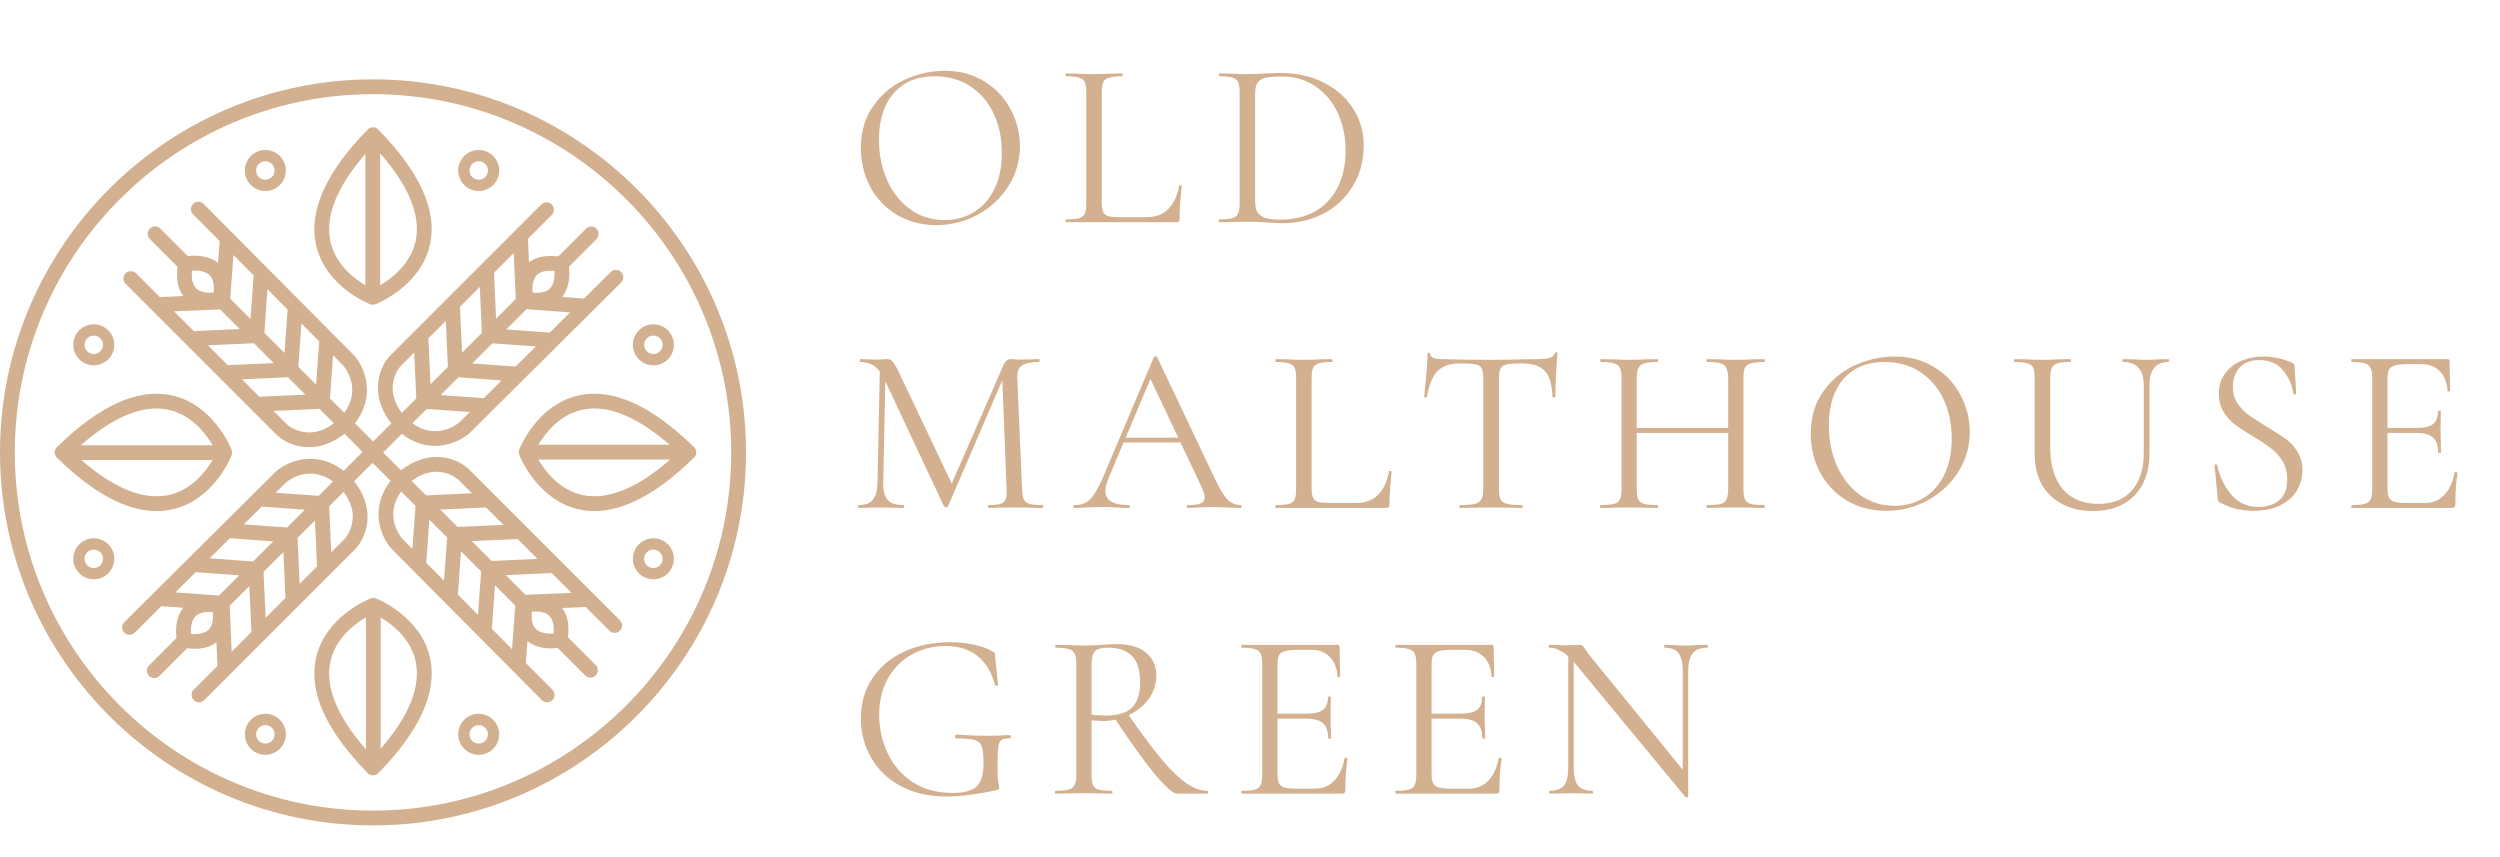
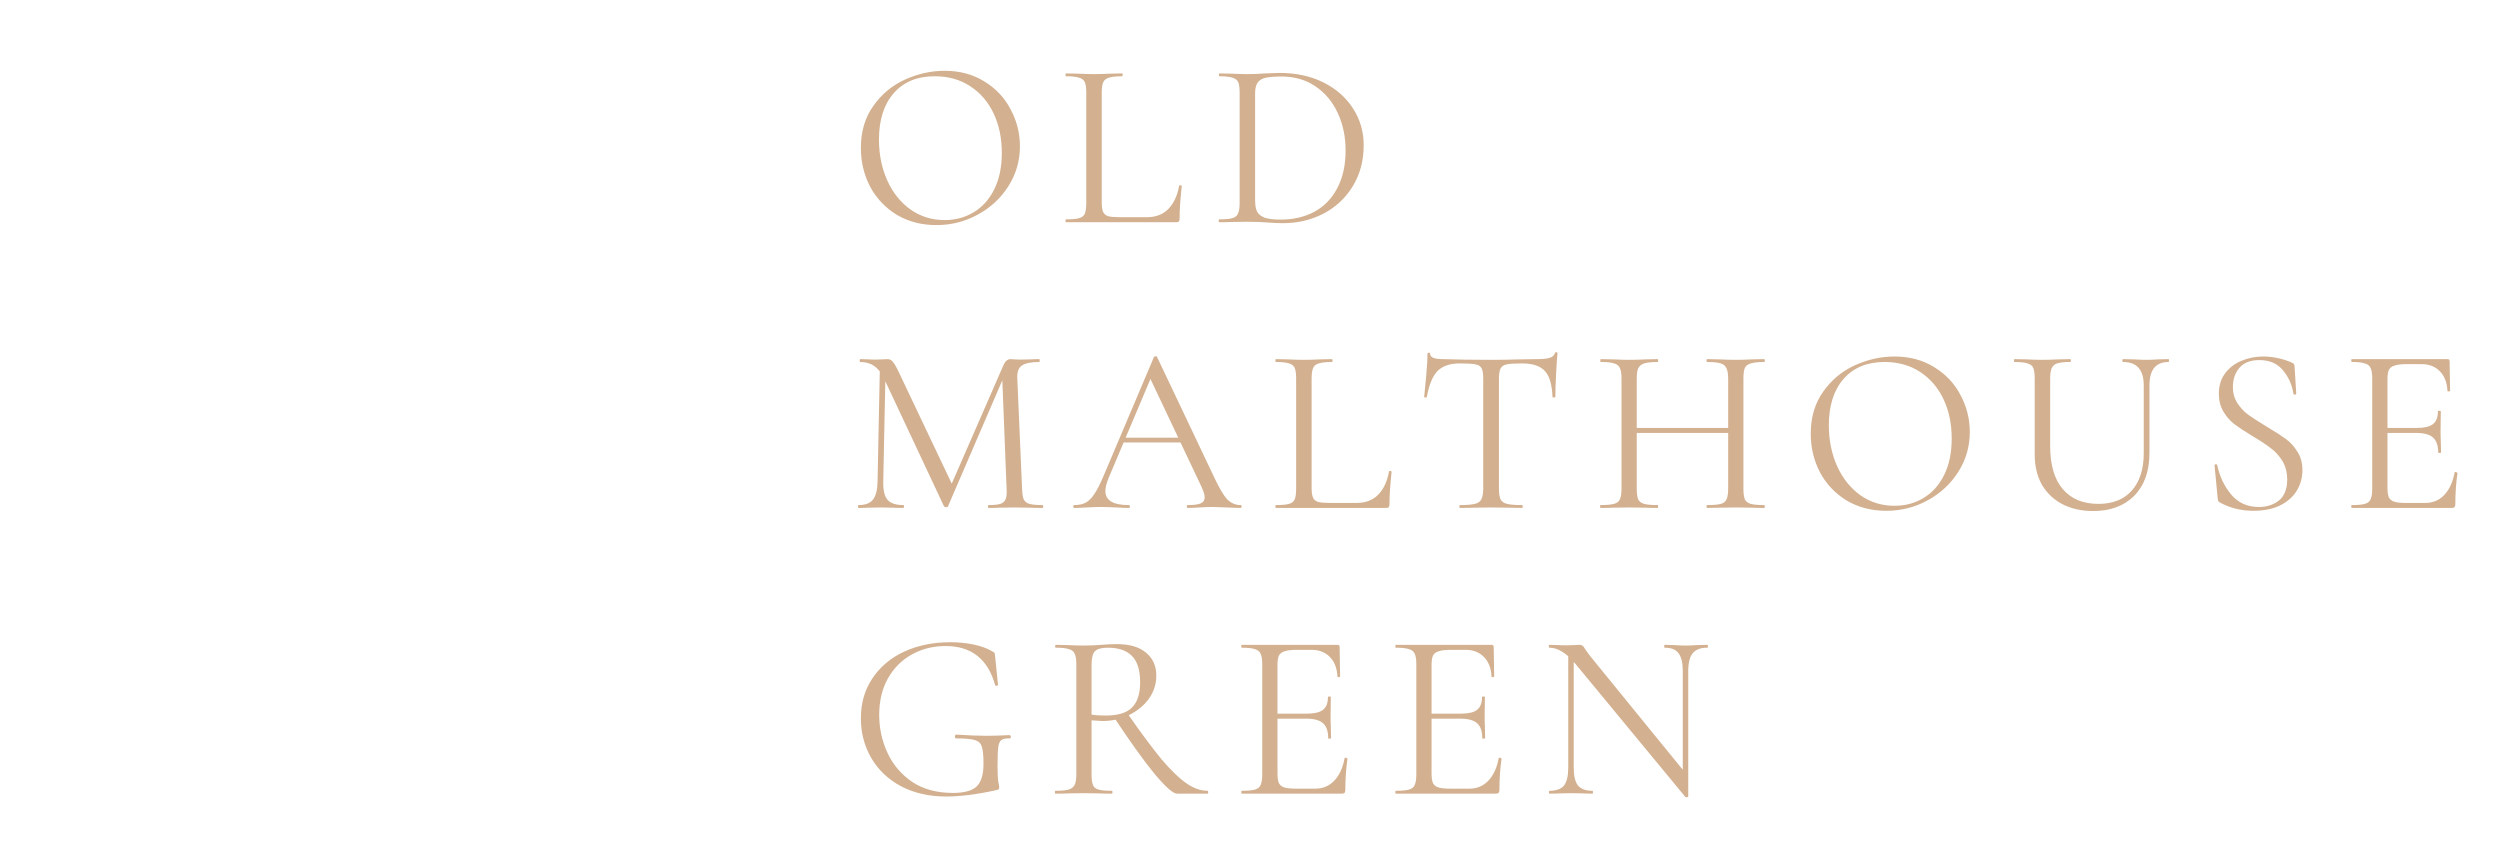
<svg xmlns="http://www.w3.org/2000/svg" width="315" height="108" viewBox="0 0 315 108" fill="none">
-   <path d="M59.038 59.092C59.038 59.092 59.023 59.077 59.014 59.068C57.673 57.824 54.25 56.363 50.523 59.263L48.275 57.016L50.625 54.665C52.068 55.778 53.51 56.182 54.816 56.182C56.697 56.182 58.286 55.343 59.15 54.584C59.166 54.572 59.178 54.559 59.194 54.544L78.262 35.597C78.626 35.233 78.629 34.643 78.265 34.279C77.901 33.912 77.31 33.912 76.947 34.276L73.583 37.618L70.831 37.413C71.835 36.178 71.792 34.459 71.686 33.604L75.153 30.137C75.516 29.774 75.516 29.183 75.153 28.819C74.789 28.456 74.198 28.456 73.835 28.819L70.346 32.308C68.776 32.124 67.535 32.37 66.653 33.044L66.528 30.128C66.528 30.113 66.522 30.097 66.522 30.078L69.516 27.084C69.88 26.721 69.88 26.13 69.516 25.766C69.152 25.402 68.561 25.402 68.198 25.766L49.13 44.834C49.13 44.834 49.114 44.85 49.105 44.859C47.861 46.199 46.4 49.622 49.301 53.35L47.019 55.632L44.718 53.331C47.435 49.809 45.924 46.274 44.64 44.806C44.628 44.791 44.615 44.778 44.6 44.763L25.653 25.695C25.289 25.328 24.699 25.328 24.335 25.692C23.971 26.055 23.968 26.646 24.332 27.01L27.677 30.374L27.472 33.125C26.238 32.121 24.518 32.165 23.663 32.27L20.197 28.804C19.833 28.44 19.242 28.44 18.878 28.804C18.515 29.168 18.515 29.758 18.878 30.122L22.367 33.61C22.183 35.181 22.429 36.421 23.104 37.304L20.187 37.428C20.172 37.428 20.156 37.434 20.137 37.434L17.143 34.441C16.78 34.077 16.189 34.077 15.825 34.441C15.461 34.804 15.461 35.395 15.825 35.759L34.893 54.827C34.893 54.827 34.909 54.842 34.918 54.852C35.683 55.564 37.126 56.344 38.919 56.344C40.266 56.344 41.811 55.899 43.409 54.656L45.688 56.935L43.3 59.322C39.778 56.605 36.243 58.116 34.775 59.403C34.76 59.416 34.747 59.428 34.732 59.444L15.664 78.391C15.3 78.754 15.297 79.345 15.66 79.709C16.024 80.073 16.615 80.076 16.979 79.712L20.343 76.37L23.094 76.575C22.09 77.809 22.134 79.528 22.239 80.383L18.773 83.85C18.409 84.214 18.409 84.805 18.773 85.168C18.956 85.349 19.192 85.442 19.432 85.442C19.671 85.442 19.911 85.352 20.091 85.168L23.579 81.68C23.912 81.72 24.238 81.745 24.54 81.745C25.666 81.745 26.576 81.472 27.273 80.94L27.397 83.856C27.397 83.872 27.404 83.887 27.404 83.906L24.409 86.9C24.046 87.264 24.046 87.855 24.409 88.218C24.593 88.399 24.829 88.492 25.069 88.492C25.308 88.492 25.547 88.402 25.728 88.218L44.796 69.15C44.796 69.15 44.811 69.135 44.821 69.125C46.064 67.785 47.525 64.362 44.625 60.635L46.944 58.315L49.211 60.582C46.493 64.104 48.004 67.639 49.291 69.107C49.304 69.122 49.316 69.135 49.332 69.15L68.279 88.218C68.462 88.402 68.701 88.492 68.941 88.492C69.18 88.492 69.416 88.402 69.597 88.221C69.961 87.858 69.964 87.267 69.6 86.903L66.258 83.539L66.463 80.784C67.361 81.515 68.512 81.695 69.404 81.695C69.74 81.695 70.035 81.671 70.272 81.643L73.738 85.109C73.921 85.29 74.158 85.383 74.397 85.383C74.637 85.383 74.876 85.293 75.056 85.109C75.42 84.746 75.42 84.155 75.056 83.791L71.568 80.303C71.751 78.733 71.506 77.492 70.831 76.609L73.747 76.485C73.763 76.485 73.778 76.478 73.797 76.478L76.791 79.472C77.155 79.836 77.746 79.836 78.109 79.472C78.473 79.109 78.473 78.518 78.109 78.154L59.041 59.086L59.038 59.092ZM61.243 63.933L63.444 66.135L57.652 66.396L55.46 64.204L61.196 63.943C61.212 63.943 61.227 63.936 61.243 63.936V63.933ZM56.34 67.72L55.948 73.17L53.709 70.919L54.098 65.478L56.34 67.72ZM58.084 69.464L60.621 72.001L60.229 77.483L57.692 74.927L58.087 69.464H58.084ZM59.439 68.18L65.179 67.922C65.194 67.922 65.21 67.916 65.225 67.916L67.728 70.419L61.942 70.683L59.439 68.18ZM55.836 59.528C56.937 59.755 57.661 60.361 57.739 60.426L59.464 62.152L53.678 62.416L51.856 60.594C53.184 59.615 54.521 59.254 55.839 59.528H55.836ZM57.904 53.201C57.512 53.53 54.956 55.486 51.959 53.334L53.769 51.525L59.2 51.913L57.904 53.201ZM53.977 42.683C53.977 42.667 53.971 42.652 53.971 42.636L56.172 40.435L56.433 46.227L54.241 48.419L53.98 42.683H53.977ZM64.961 46.187L59.498 45.795L62.035 43.258L67.517 43.65L64.961 46.187ZM60.957 50.169L55.516 49.781L57.757 47.539L63.208 47.931L60.957 50.169ZM58.218 44.439L57.959 38.7C57.959 38.684 57.953 38.669 57.953 38.653L60.456 36.151L60.72 41.937L58.218 44.439ZM69.273 41.905L63.783 41.514L66.342 38.955L71.832 39.362L69.273 41.905ZM67.582 34.711C68.089 34.154 69.012 34.064 69.867 34.133C69.914 34.82 69.842 35.784 69.308 36.34C68.872 36.794 68.139 36.971 67.113 36.872C67.044 36.216 67.079 35.271 67.582 34.714V34.711ZM64.983 37.674L62.505 40.152L62.244 34.416C62.244 34.4 62.238 34.385 62.238 34.369L64.737 31.869L64.983 37.674ZM49.565 48.043C49.792 46.942 50.398 46.218 50.464 46.14L52.189 44.414L52.453 50.2L50.631 52.022C49.652 50.695 49.291 49.355 49.565 48.04V48.043ZM43.387 52.007L41.578 50.197L41.966 44.766L43.254 46.062C43.583 46.454 45.539 49.01 43.387 52.007ZM32.686 49.995L30.485 47.794L36.277 47.533L38.469 49.725L32.732 49.986C32.717 49.986 32.701 49.992 32.686 49.992V49.995ZM26.2 43.51L31.986 43.245L34.489 45.748L28.75 46.006C28.734 46.006 28.719 46.013 28.703 46.013L26.2 43.51ZM33.311 41.93L33.703 36.449L36.239 39.005L35.845 44.467L33.308 41.93H33.311ZM37.589 46.212L37.981 40.761L40.219 43.012L39.831 48.453L37.589 46.212ZM31.958 34.695L31.567 40.186L29.008 37.627L29.415 32.137L31.958 34.695ZM26.39 34.661C26.844 35.096 27.021 35.833 26.922 36.856C26.265 36.925 25.32 36.891 24.764 36.384C24.207 35.877 24.117 34.953 24.186 34.102C24.876 34.055 25.837 34.127 26.393 34.661H26.39ZM27.727 38.983L30.205 41.461L24.468 41.722C24.453 41.722 24.437 41.728 24.422 41.728L21.922 39.228L27.727 38.983ZM38.096 54.404C36.995 54.177 36.271 53.571 36.193 53.505L34.467 51.78L40.253 51.516L42.075 53.337C40.748 54.317 39.411 54.678 38.093 54.404H38.096ZM36.022 60.799C36.414 60.47 38.969 58.514 41.966 60.666L40.157 62.475L34.725 62.087L36.022 60.799ZM39.949 71.32C39.949 71.336 39.955 71.352 39.955 71.367L37.754 73.568L37.492 67.776L39.684 65.584L39.946 71.32H39.949ZM28.964 67.813L34.427 68.208L31.89 70.745L26.409 70.353L28.964 67.817V67.813ZM32.969 63.834L38.41 64.222L36.168 66.464L30.718 66.072L32.969 63.834ZM35.708 69.561L35.966 75.3C35.966 75.316 35.972 75.331 35.972 75.347L33.469 77.85L33.205 72.064L35.708 69.561ZM24.655 72.095L30.146 72.486L27.587 75.045L22.096 74.638L24.655 72.095ZM26.34 79.295C25.833 79.849 24.913 79.939 24.061 79.87C24.015 79.183 24.086 78.219 24.621 77.663C25.056 77.212 25.796 77.032 26.816 77.131C26.884 77.797 26.85 78.736 26.343 79.295H26.34ZM28.942 76.326L31.42 73.848L31.682 79.584C31.682 79.6 31.688 79.615 31.688 79.631L29.188 82.131L28.942 76.326ZM44.364 65.957C44.136 67.058 43.53 67.782 43.465 67.86L41.739 69.586L41.475 63.8L43.297 61.978C44.276 63.305 44.637 64.642 44.364 65.96V65.957ZM50.544 61.925L52.354 63.734L51.965 69.166L50.678 67.869C50.349 67.478 48.393 64.922 50.544 61.925ZM61.973 79.236L62.365 73.746L64.924 76.304L64.517 81.795L61.973 79.236ZM67.542 79.27C67.088 78.835 66.911 78.098 67.01 77.075C67.675 77.007 68.614 77.041 69.174 77.548C69.727 78.055 69.818 78.975 69.749 79.827C69.059 79.874 68.098 79.802 67.542 79.267V79.27ZM66.205 74.946L63.727 72.468L69.463 72.207C69.479 72.207 69.494 72.2 69.51 72.2L72.01 74.7L66.205 74.946ZM47 10C21.086 10 0 31.086 0 57C0 82.914 21.086 104 47 104C72.914 104 94 82.914 94 57C94 31.086 72.917 10 47 10ZM47 102.138C22.112 102.138 1.865 81.891 1.865 57.003C1.865 32.115 22.112 11.865 47 11.865C71.888 11.865 92.135 32.112 92.135 57C92.135 81.888 71.885 102.135 47 102.135V102.138ZM21.642 64.194C26.906 63.066 29.098 57.603 29.188 57.373C29.197 57.354 29.197 57.333 29.204 57.314C29.213 57.283 29.225 57.249 29.232 57.218C29.238 57.19 29.241 57.159 29.244 57.131C29.247 57.099 29.25 57.068 29.25 57.037C29.25 57.006 29.247 56.975 29.244 56.947C29.244 56.916 29.238 56.888 29.232 56.857C29.225 56.826 29.216 56.795 29.207 56.764C29.201 56.742 29.197 56.72 29.188 56.698C29.098 56.465 26.906 50.953 21.63 49.812C17.405 48.898 12.564 51.074 7.241 56.276C7.213 56.297 7.182 56.319 7.157 56.344C6.796 56.711 6.803 57.302 7.17 57.662C11.737 62.139 15.953 64.397 19.73 64.397C20.38 64.397 21.017 64.331 21.639 64.198L21.642 64.194ZM21.238 62.376C18.085 63.044 14.398 61.561 10.251 57.967H26.794C25.908 59.447 24.105 61.766 21.238 62.376ZM21.223 51.631C24.108 52.249 25.917 54.606 26.8 56.102H10.173C14.345 52.458 18.058 50.953 21.223 51.631ZM87.446 56.341C82.092 51.093 77.223 48.898 72.976 49.806C67.713 50.934 65.521 56.397 65.431 56.627C65.347 56.844 65.347 57.087 65.431 57.305C65.521 57.538 67.713 63.05 72.989 64.191C73.614 64.328 74.254 64.393 74.907 64.393C78.65 64.393 82.826 62.167 87.353 57.752C87.542 57.609 87.676 57.398 87.716 57.159C87.766 56.857 87.667 56.552 87.449 56.338L87.446 56.341ZM73.381 51.627C76.53 50.956 80.221 52.445 84.365 56.036H67.828C68.714 54.556 70.517 52.237 73.384 51.627H73.381ZM73.396 62.373C70.511 61.754 68.701 59.397 67.818 57.902H84.443C80.27 61.545 76.558 63.05 73.393 62.373H73.396ZM47.373 75.403C47.351 75.393 47.33 75.39 47.308 75.384C47.277 75.375 47.249 75.365 47.218 75.359C47.187 75.353 47.156 75.35 47.124 75.347C47.093 75.347 47.065 75.341 47.034 75.341C47.003 75.341 46.972 75.344 46.944 75.347C46.913 75.347 46.885 75.353 46.854 75.359C46.823 75.365 46.795 75.375 46.764 75.384C46.742 75.39 46.72 75.393 46.695 75.403C46.462 75.493 40.95 77.685 39.809 82.961C38.895 87.186 41.071 92.027 46.273 97.35C46.294 97.378 46.316 97.406 46.341 97.434C46.521 97.611 46.758 97.701 46.994 97.701C47.23 97.701 47.476 97.608 47.659 97.421C52.907 92.067 55.105 87.198 54.194 82.951C53.066 77.688 47.603 75.496 47.373 75.406V75.403ZM41.631 83.365C42.249 80.48 44.606 78.67 46.102 77.787V94.415C42.458 90.242 40.953 86.53 41.631 83.365ZM47.967 94.34V77.797C49.447 78.683 51.766 80.486 52.376 83.353C53.044 86.505 51.561 90.193 47.967 94.34ZM46.63 38.33C46.63 38.33 46.649 38.333 46.658 38.336C46.692 38.349 46.73 38.358 46.767 38.367C46.782 38.37 46.798 38.377 46.817 38.38C46.866 38.389 46.919 38.392 46.969 38.395C47.022 38.395 47.072 38.389 47.121 38.38C47.137 38.38 47.152 38.373 47.168 38.37C47.205 38.361 47.239 38.352 47.277 38.339C47.286 38.336 47.295 38.336 47.302 38.333C47.535 38.243 53.047 36.051 54.188 30.775C55.102 26.553 52.926 21.712 47.727 16.389C47.706 16.361 47.684 16.33 47.656 16.302C47.289 15.941 46.698 15.948 46.338 16.314C41.093 21.668 38.895 26.537 39.806 30.784C40.934 36.048 46.397 38.24 46.627 38.33H46.63ZM52.373 30.368C51.754 33.253 49.397 35.062 47.902 35.945V19.318C51.545 23.49 53.05 27.203 52.373 30.368ZM46.036 19.392V35.942C44.559 35.062 42.246 33.268 41.631 30.396C40.953 27.24 42.436 23.546 46.036 19.396V19.392ZM11.815 46.031C13.239 46.031 14.398 44.871 14.398 43.447C14.398 42.024 13.239 40.864 11.815 40.864C10.391 40.864 9.231 42.024 9.231 43.447C9.231 44.871 10.391 46.031 11.815 46.031ZM11.815 42.282C12.458 42.282 12.98 42.804 12.98 43.444C12.98 44.085 12.458 44.607 11.815 44.607C11.171 44.607 10.652 44.085 10.652 43.444C10.652 42.804 11.174 42.282 11.815 42.282ZM11.815 67.826C10.391 67.826 9.231 68.986 9.231 70.409C9.231 71.833 10.391 72.993 11.815 72.993C13.239 72.993 14.398 71.833 14.398 70.409C14.398 68.986 13.239 67.826 11.815 67.826ZM11.815 71.572C11.174 71.572 10.652 71.05 10.652 70.409C10.652 69.769 11.174 69.247 11.815 69.247C12.455 69.247 12.98 69.769 12.98 70.409C12.98 71.05 12.458 71.572 11.815 71.572ZM82.325 46.031C83.749 46.031 84.909 44.871 84.909 43.447C84.909 42.024 83.749 40.864 82.325 40.864C80.901 40.864 79.742 42.024 79.742 43.447C79.742 44.871 80.901 46.031 82.325 46.031ZM82.325 42.282C82.969 42.282 83.491 42.804 83.491 43.444C83.491 44.085 82.969 44.607 82.325 44.607C81.682 44.607 81.163 44.085 81.163 43.444C81.163 42.804 81.685 42.282 82.325 42.282ZM82.325 67.826C80.901 67.826 79.742 68.986 79.742 70.409C79.742 71.833 80.901 72.993 82.325 72.993C83.749 72.993 84.909 71.833 84.909 70.409C84.909 68.986 83.749 67.826 82.325 67.826ZM82.325 71.572C81.685 71.572 81.163 71.05 81.163 70.409C81.163 69.769 81.685 69.247 82.325 69.247C82.966 69.247 83.491 69.769 83.491 70.409C83.491 71.05 82.969 71.572 82.325 71.572ZM60.316 89.938C58.892 89.938 57.733 91.097 57.733 92.521C57.733 93.945 58.892 95.105 60.316 95.105C61.74 95.105 62.9 93.945 62.9 92.521C62.9 91.097 61.74 89.938 60.316 89.938ZM60.316 93.687C59.676 93.687 59.153 93.165 59.153 92.524C59.153 91.884 59.676 91.362 60.316 91.362C60.957 91.362 61.482 91.884 61.482 92.524C61.482 93.165 60.96 93.687 60.316 93.687ZM33.435 89.938C32.011 89.938 30.851 91.097 30.851 92.521C30.851 93.945 32.011 95.105 33.435 95.105C34.859 95.105 36.019 93.945 36.019 92.521C36.019 91.097 34.859 89.938 33.435 89.938ZM33.435 93.687C32.795 93.687 32.272 93.165 32.272 92.524C32.272 91.884 32.795 91.362 33.435 91.362C34.075 91.362 34.601 91.884 34.601 92.524C34.601 93.165 34.079 93.687 33.435 93.687ZM60.316 24.066C61.74 24.066 62.9 22.906 62.9 21.482C62.9 20.058 61.74 18.898 60.316 18.898C58.892 18.898 57.733 20.058 57.733 21.482C57.733 22.906 58.892 24.066 60.316 24.066ZM60.316 20.316C60.96 20.316 61.482 20.838 61.482 21.479C61.482 22.119 60.96 22.642 60.316 22.642C59.673 22.642 59.153 22.119 59.153 21.479C59.153 20.838 59.676 20.316 60.316 20.316ZM33.435 24.066C34.859 24.066 36.019 22.906 36.019 21.482C36.019 20.058 34.859 18.898 33.435 18.898C32.011 18.898 30.851 20.058 30.851 21.482C30.851 22.906 32.011 24.066 33.435 24.066ZM33.435 20.316C34.079 20.316 34.601 20.838 34.601 21.479C34.601 22.119 34.079 22.642 33.435 22.642C32.791 22.642 32.272 22.119 32.272 21.479C32.272 20.838 32.795 20.316 33.435 20.316Z" fill="#D3B08F" />
  <path d="M117.98 28.36C116.12 28.36 114.46 27.93 113 27.07C111.56 26.19 110.44 25.01 109.64 23.53C108.86 22.03 108.47 20.4 108.47 18.64C108.47 16.58 108.99 14.82 110.03 13.36C111.07 11.88 112.4 10.77 114.02 10.03C115.66 9.29 117.33 8.92 119.03 8.92C120.93 8.92 122.6 9.37 124.04 10.27C125.48 11.15 126.58 12.32 127.34 13.78C128.12 15.24 128.51 16.79 128.51 18.43C128.51 20.25 128.03 21.92 127.07 23.44C126.11 24.96 124.82 26.16 123.2 27.04C121.6 27.92 119.86 28.36 117.98 28.36ZM119.03 27.73C120.39 27.73 121.61 27.4 122.69 26.74C123.79 26.08 124.65 25.12 125.27 23.86C125.91 22.58 126.23 21.05 126.23 19.27C126.23 17.39 125.88 15.72 125.18 14.26C124.48 12.8 123.49 11.66 122.21 10.84C120.95 10.02 119.47 9.61 117.77 9.61C115.57 9.61 113.85 10.32 112.61 11.74C111.37 13.16 110.75 15.11 110.75 17.59C110.75 19.47 111.1 21.19 111.8 22.75C112.5 24.29 113.48 25.51 114.74 26.41C116 27.29 117.43 27.73 119.03 27.73ZM138.819 25.45C138.819 26.03 138.879 26.45 138.999 26.71C139.119 26.97 139.339 27.15 139.659 27.25C139.979 27.33 140.499 27.37 141.219 27.37H144.489C145.629 27.37 146.539 27.02 147.219 26.32C147.899 25.62 148.349 24.65 148.569 23.41C148.569 23.35 148.619 23.33 148.719 23.35C148.839 23.35 148.899 23.38 148.899 23.44C148.719 25.1 148.629 26.47 148.629 27.55C148.629 27.71 148.599 27.83 148.539 27.91C148.479 27.97 148.359 28 148.179 28H134.319C134.279 28 134.259 27.94 134.259 27.82C134.259 27.7 134.279 27.64 134.319 27.64C135.079 27.64 135.629 27.59 135.969 27.49C136.329 27.39 136.569 27.2 136.689 26.92C136.809 26.62 136.869 26.17 136.869 25.57V11.68C136.869 11.08 136.809 10.64 136.689 10.36C136.569 10.08 136.329 9.89 135.969 9.79C135.629 9.67 135.079 9.61 134.319 9.61C134.279 9.61 134.259 9.55 134.259 9.43C134.259 9.31 134.279 9.25 134.319 9.25L135.789 9.28C136.629 9.32 137.309 9.34 137.829 9.34C138.389 9.34 139.089 9.32 139.929 9.28L141.369 9.25C141.429 9.25 141.459 9.31 141.459 9.43C141.459 9.55 141.429 9.61 141.369 9.61C140.629 9.61 140.079 9.67 139.719 9.79C139.359 9.89 139.119 10.09 138.999 10.39C138.879 10.67 138.819 11.11 138.819 11.71V25.45ZM161.655 28.12C161.075 28.12 160.405 28.09 159.645 28.03C159.365 28.01 159.005 27.99 158.565 27.97C158.145 27.95 157.675 27.94 157.155 27.94L155.115 27.97C154.755 27.99 154.255 28 153.615 28C153.575 28 153.555 27.94 153.555 27.82C153.555 27.7 153.575 27.64 153.615 27.64C154.375 27.64 154.925 27.59 155.265 27.49C155.625 27.39 155.865 27.2 155.985 26.92C156.125 26.62 156.195 26.17 156.195 25.57V11.68C156.195 11.08 156.135 10.64 156.015 10.36C155.895 10.08 155.655 9.89 155.295 9.79C154.955 9.67 154.405 9.61 153.645 9.61C153.605 9.61 153.585 9.55 153.585 9.43C153.585 9.31 153.605 9.25 153.645 9.25L155.145 9.28C155.985 9.32 156.655 9.34 157.155 9.34C157.915 9.34 158.665 9.31 159.405 9.25C160.285 9.21 160.895 9.19 161.235 9.19C163.315 9.19 165.155 9.59 166.755 10.39C168.355 11.19 169.595 12.28 170.475 13.66C171.375 15.04 171.825 16.59 171.825 18.31C171.825 20.25 171.365 21.97 170.445 23.47C169.545 24.95 168.315 26.1 166.755 26.92C165.195 27.72 163.495 28.12 161.655 28.12ZM161.355 27.67C162.955 27.67 164.375 27.34 165.615 26.68C166.855 26 167.815 25.01 168.495 23.71C169.195 22.39 169.545 20.81 169.545 18.97C169.545 17.23 169.215 15.65 168.555 14.23C167.895 12.81 166.955 11.69 165.735 10.87C164.515 10.05 163.105 9.64 161.505 9.64C160.645 9.64 159.975 9.69 159.495 9.79C159.035 9.89 158.695 10.09 158.475 10.39C158.255 10.69 158.145 11.14 158.145 11.74V25.24C158.145 25.84 158.225 26.31 158.385 26.65C158.565 26.99 158.885 27.25 159.345 27.43C159.825 27.59 160.495 27.67 161.355 27.67ZM110.87 45.94L111.59 46L111.29 60.73C111.27 61.79 111.45 62.54 111.83 62.98C112.21 63.42 112.88 63.64 113.84 63.64C113.88 63.64 113.9 63.7 113.9 63.82C113.9 63.94 113.88 64 113.84 64C113.28 64 112.85 63.99 112.55 63.97L110.93 63.94L109.37 63.97C109.09 63.99 108.69 64 108.17 64C108.13 64 108.11 63.94 108.11 63.82C108.11 63.7 108.13 63.64 108.17 63.64C109.01 63.64 109.61 63.42 109.97 62.98C110.35 62.52 110.55 61.77 110.57 60.73L110.87 45.94ZM131.36 63.64C131.42 63.64 131.45 63.7 131.45 63.82C131.45 63.94 131.42 64 131.36 64C130.74 64 130.25 63.99 129.89 63.97L127.82 63.94L125.9 63.97C125.58 63.99 125.13 64 124.55 64C124.51 64 124.49 63.94 124.49 63.82C124.49 63.7 124.51 63.64 124.55 63.64C125.23 63.64 125.73 63.59 126.05 63.49C126.39 63.37 126.61 63.17 126.71 62.89C126.83 62.61 126.87 62.17 126.83 61.57L126.26 47.08L127.25 45.7L119.45 63.79C119.41 63.87 119.33 63.91 119.21 63.91C119.11 63.91 119.02 63.87 118.94 63.79L111.41 47.74C111.07 47 110.65 46.46 110.15 46.12C109.67 45.78 109.08 45.61 108.38 45.61C108.34 45.61 108.32 45.55 108.32 45.43C108.32 45.31 108.34 45.25 108.38 45.25L109.49 45.28C109.69 45.3 109.97 45.31 110.33 45.31C110.69 45.31 110.99 45.3 111.23 45.28C111.49 45.26 111.69 45.25 111.83 45.25C112.09 45.25 112.3 45.35 112.46 45.55C112.64 45.73 112.89 46.15 113.21 46.81L120.05 61.21L119.12 62.77L126.44 46C126.66 45.5 126.96 45.25 127.34 45.25C127.44 45.25 127.58 45.26 127.76 45.28C127.96 45.3 128.22 45.31 128.54 45.31L129.95 45.28C130.17 45.26 130.5 45.25 130.94 45.25C130.98 45.25 131 45.31 131 45.43C131 45.55 130.98 45.61 130.94 45.61C129.92 45.61 129.19 45.76 128.75 46.06C128.33 46.34 128.14 46.88 128.18 47.68L128.78 61.57C128.8 62.19 128.87 62.64 128.99 62.92C129.13 63.2 129.37 63.39 129.71 63.49C130.05 63.59 130.6 63.64 131.36 63.64ZM141.469 55.15H149.419L149.629 55.75H141.169L141.469 55.15ZM156.319 63.64C156.399 63.64 156.439 63.7 156.439 63.82C156.439 63.94 156.399 64 156.319 64C155.939 64 155.349 63.98 154.549 63.94C153.749 63.9 153.169 63.88 152.809 63.88C152.369 63.88 151.809 63.9 151.129 63.94C150.489 63.98 149.999 64 149.659 64C149.579 64 149.539 63.94 149.539 63.82C149.539 63.7 149.579 63.64 149.659 63.64C150.419 63.64 150.959 63.57 151.279 63.43C151.619 63.29 151.789 63.04 151.789 62.68C151.789 62.38 151.669 61.96 151.429 61.42L144.769 47.35L145.519 46.42L139.699 60.19C139.419 60.87 139.279 61.43 139.279 61.87C139.279 63.05 140.259 63.64 142.219 63.64C142.319 63.64 142.369 63.7 142.369 63.82C142.369 63.94 142.319 64 142.219 64C141.859 64 141.339 63.98 140.659 63.94C139.899 63.9 139.239 63.88 138.679 63.88C138.159 63.88 137.559 63.9 136.879 63.94C136.279 63.98 135.779 64 135.379 64C135.279 64 135.229 63.94 135.229 63.82C135.229 63.7 135.279 63.64 135.379 63.64C135.939 63.64 136.409 63.54 136.789 63.34C137.189 63.12 137.559 62.75 137.899 62.23C138.259 61.69 138.649 60.92 139.069 59.92L145.399 44.98C145.439 44.92 145.509 44.89 145.609 44.89C145.709 44.89 145.769 44.92 145.789 44.98L152.869 59.89C153.549 61.37 154.129 62.37 154.609 62.89C155.089 63.39 155.659 63.64 156.319 63.64ZM165.263 61.45C165.263 62.03 165.323 62.45 165.443 62.71C165.563 62.97 165.783 63.15 166.103 63.25C166.423 63.33 166.943 63.37 167.663 63.37H170.933C172.073 63.37 172.983 63.02 173.663 62.32C174.343 61.62 174.793 60.65 175.013 59.41C175.013 59.35 175.063 59.33 175.163 59.35C175.283 59.35 175.343 59.38 175.343 59.44C175.163 61.1 175.073 62.47 175.073 63.55C175.073 63.71 175.043 63.83 174.983 63.91C174.923 63.97 174.803 64 174.623 64H160.763C160.723 64 160.703 63.94 160.703 63.82C160.703 63.7 160.723 63.64 160.763 63.64C161.523 63.64 162.073 63.59 162.413 63.49C162.773 63.39 163.013 63.2 163.133 62.92C163.253 62.62 163.313 62.17 163.313 61.57V47.68C163.313 47.08 163.253 46.64 163.133 46.36C163.013 46.08 162.773 45.89 162.413 45.79C162.073 45.67 161.523 45.61 160.763 45.61C160.723 45.61 160.703 45.55 160.703 45.43C160.703 45.31 160.723 45.25 160.763 45.25L162.233 45.28C163.073 45.32 163.753 45.34 164.273 45.34C164.833 45.34 165.533 45.32 166.373 45.28L167.813 45.25C167.873 45.25 167.903 45.31 167.903 45.43C167.903 45.55 167.873 45.61 167.813 45.61C167.073 45.61 166.523 45.67 166.163 45.79C165.803 45.89 165.563 46.09 165.443 46.39C165.323 46.67 165.263 47.11 165.263 47.71V61.45ZM183.946 45.79C182.706 45.79 181.766 46.11 181.126 46.75C180.506 47.39 180.056 48.48 179.776 50.02C179.776 50.06 179.716 50.08 179.596 50.08C179.496 50.08 179.446 50.06 179.446 50.02C179.526 49.3 179.616 48.36 179.716 47.2C179.816 46.04 179.866 45.17 179.866 44.59C179.866 44.49 179.916 44.44 180.016 44.44C180.136 44.44 180.196 44.49 180.196 44.59C180.196 45.03 180.736 45.25 181.816 45.25C183.536 45.31 185.546 45.34 187.846 45.34C189.026 45.34 190.276 45.32 191.596 45.28L193.636 45.25C194.356 45.25 194.886 45.2 195.226 45.1C195.586 45 195.816 44.8 195.916 44.5C195.936 44.42 195.996 44.38 196.096 44.38C196.196 44.38 196.246 44.42 196.246 44.5C196.186 45.08 196.126 45.96 196.066 47.14C196.006 48.32 195.976 49.28 195.976 50.02C195.976 50.06 195.916 50.08 195.796 50.08C195.676 50.08 195.616 50.06 195.616 50.02C195.556 48.46 195.236 47.37 194.656 46.75C194.076 46.11 193.116 45.79 191.776 45.79C190.876 45.79 190.236 45.83 189.856 45.91C189.476 45.99 189.216 46.16 189.076 46.42C188.936 46.68 188.866 47.12 188.866 47.74V61.57C188.866 62.19 188.936 62.64 189.076 62.92C189.216 63.2 189.486 63.39 189.886 63.49C190.286 63.59 190.916 63.64 191.776 63.64C191.836 63.64 191.866 63.7 191.866 63.82C191.866 63.94 191.836 64 191.776 64C191.116 64 190.586 63.99 190.186 63.97L187.846 63.94L185.596 63.97C185.196 63.99 184.646 64 183.946 64C183.906 64 183.886 63.94 183.886 63.82C183.886 63.7 183.906 63.64 183.946 63.64C184.806 63.64 185.436 63.59 185.836 63.49C186.236 63.39 186.506 63.2 186.646 62.92C186.806 62.62 186.886 62.17 186.886 61.57V47.68C186.886 47.06 186.816 46.63 186.676 46.39C186.536 46.13 186.276 45.97 185.896 45.91C185.516 45.83 184.866 45.79 183.946 45.79ZM217.75 47.74C217.75 47.14 217.68 46.7 217.54 46.42C217.42 46.12 217.18 45.91 216.82 45.79C216.46 45.67 215.89 45.61 215.11 45.61C215.05 45.61 215.02 45.55 215.02 45.43C215.02 45.31 215.05 45.25 215.11 45.25L216.55 45.28C217.43 45.32 218.16 45.34 218.74 45.34C219.28 45.34 219.97 45.32 220.81 45.28L222.28 45.25C222.34 45.25 222.37 45.31 222.37 45.43C222.37 45.55 222.34 45.61 222.28 45.61C221.52 45.61 220.96 45.67 220.6 45.79C220.24 45.89 219.99 46.08 219.85 46.36C219.73 46.64 219.67 47.08 219.67 47.68V61.57C219.67 62.17 219.73 62.62 219.85 62.92C219.99 63.2 220.24 63.39 220.6 63.49C220.96 63.59 221.52 63.64 222.28 63.64C222.34 63.64 222.37 63.7 222.37 63.82C222.37 63.94 222.34 64 222.28 64C221.66 64 221.17 63.99 220.81 63.97L218.74 63.94L216.55 63.97C216.19 63.99 215.71 64 215.11 64C215.05 64 215.02 63.94 215.02 63.82C215.02 63.7 215.05 63.64 215.11 63.64C215.89 63.64 216.46 63.59 216.82 63.49C217.18 63.39 217.42 63.2 217.54 62.92C217.68 62.62 217.75 62.17 217.75 61.57V47.74ZM205.18 53.92H218.59V54.55H205.18V53.92ZM204.31 47.68C204.31 47.08 204.24 46.64 204.1 46.36C203.98 46.08 203.74 45.89 203.38 45.79C203.02 45.67 202.46 45.61 201.7 45.61C201.66 45.61 201.64 45.55 201.64 45.43C201.64 45.31 201.66 45.25 201.7 45.25L203.23 45.28C204.07 45.32 204.74 45.34 205.24 45.34C205.82 45.34 206.55 45.32 207.43 45.28L208.87 45.25C208.91 45.25 208.93 45.31 208.93 45.43C208.93 45.55 208.91 45.61 208.87 45.61C208.11 45.61 207.54 45.67 207.16 45.79C206.8 45.91 206.55 46.12 206.41 46.42C206.29 46.7 206.23 47.14 206.23 47.74V61.57C206.23 62.17 206.29 62.62 206.41 62.92C206.55 63.2 206.8 63.39 207.16 63.49C207.52 63.59 208.09 63.64 208.87 63.64C208.91 63.64 208.93 63.7 208.93 63.82C208.93 63.94 208.91 64 208.87 64C208.25 64 207.76 63.99 207.4 63.97L205.24 63.94L203.17 63.97C202.81 63.99 202.31 64 201.67 64C201.63 64 201.61 63.94 201.61 63.82C201.61 63.7 201.63 63.64 201.67 63.64C202.43 63.64 202.99 63.59 203.35 63.49C203.73 63.39 203.98 63.2 204.1 62.92C204.24 62.62 204.31 62.17 204.31 61.57V47.68ZM237.664 64.36C235.804 64.36 234.144 63.93 232.684 63.07C231.244 62.19 230.124 61.01 229.324 59.53C228.544 58.03 228.154 56.4 228.154 54.64C228.154 52.58 228.674 50.82 229.714 49.36C230.754 47.88 232.084 46.77 233.704 46.03C235.344 45.29 237.014 44.92 238.714 44.92C240.614 44.92 242.284 45.37 243.724 46.27C245.164 47.15 246.264 48.32 247.024 49.78C247.804 51.24 248.194 52.79 248.194 54.43C248.194 56.25 247.714 57.92 246.754 59.44C245.794 60.96 244.504 62.16 242.884 63.04C241.284 63.92 239.544 64.36 237.664 64.36ZM238.714 63.73C240.074 63.73 241.294 63.4 242.374 62.74C243.474 62.08 244.334 61.12 244.954 59.86C245.594 58.58 245.914 57.05 245.914 55.27C245.914 53.39 245.564 51.72 244.864 50.26C244.164 48.8 243.174 47.66 241.894 46.84C240.634 46.02 239.154 45.61 237.454 45.61C235.254 45.61 233.534 46.32 232.294 47.74C231.054 49.16 230.434 51.11 230.434 53.59C230.434 55.47 230.784 57.19 231.484 58.75C232.184 60.29 233.164 61.51 234.424 62.41C235.684 63.29 237.114 63.73 238.714 63.73ZM270.112 48.55C270.112 46.59 269.242 45.61 267.502 45.61C267.442 45.61 267.412 45.55 267.412 45.43C267.412 45.31 267.442 45.25 267.502 45.25L268.792 45.28C269.512 45.32 270.082 45.34 270.502 45.34C270.842 45.34 271.332 45.32 271.972 45.28L273.232 45.25C273.272 45.25 273.292 45.31 273.292 45.43C273.292 45.55 273.272 45.61 273.232 45.61C271.632 45.61 270.832 46.59 270.832 48.55V57.07C270.832 59.37 270.192 61.17 268.912 62.47C267.632 63.75 265.912 64.39 263.752 64.39C262.272 64.39 260.972 64.1 259.852 63.52C258.752 62.94 257.892 62.12 257.272 61.06C256.672 59.98 256.372 58.72 256.372 57.28V47.68C256.372 47.08 256.312 46.64 256.192 46.36C256.072 46.08 255.832 45.89 255.472 45.79C255.132 45.67 254.582 45.61 253.822 45.61C253.782 45.61 253.762 45.55 253.762 45.43C253.762 45.31 253.782 45.25 253.822 45.25L255.292 45.28C256.132 45.32 256.812 45.34 257.332 45.34C257.872 45.34 258.582 45.32 259.462 45.28L260.842 45.25C260.902 45.25 260.932 45.31 260.932 45.43C260.932 45.55 260.902 45.61 260.842 45.61C260.102 45.61 259.552 45.67 259.192 45.79C258.852 45.91 258.622 46.12 258.502 46.42C258.382 46.7 258.322 47.14 258.322 47.74V56.23C258.322 58.59 258.852 60.39 259.912 61.63C260.972 62.87 262.472 63.49 264.412 63.49C266.212 63.49 267.612 62.93 268.612 61.81C269.612 60.67 270.112 59.1 270.112 57.1V48.55ZM281.345 48.76C281.345 49.54 281.535 50.22 281.915 50.8C282.295 51.38 282.755 51.87 283.295 52.27C283.835 52.65 284.595 53.14 285.575 53.74C286.615 54.36 287.425 54.88 288.005 55.3C288.585 55.72 289.075 56.26 289.475 56.92C289.895 57.56 290.105 58.33 290.105 59.23C290.105 60.19 289.865 61.06 289.385 61.84C288.905 62.62 288.195 63.24 287.255 63.7C286.335 64.14 285.225 64.36 283.925 64.36C282.385 64.36 280.975 64.01 279.695 63.31C279.595 63.25 279.525 63.18 279.485 63.1C279.465 63.02 279.445 62.9 279.425 62.74L279.035 58.66C279.015 58.58 279.055 58.53 279.155 58.51C279.275 58.49 279.345 58.52 279.365 58.6C279.665 60.02 280.255 61.26 281.135 62.32C282.015 63.36 283.175 63.88 284.615 63.88C285.615 63.88 286.455 63.61 287.135 63.07C287.835 62.51 288.185 61.63 288.185 60.43C288.185 59.53 287.985 58.75 287.585 58.09C287.185 57.43 286.695 56.89 286.115 56.47C285.555 56.03 284.785 55.52 283.805 54.94C282.845 54.36 282.085 53.86 281.525 53.44C280.985 53.02 280.525 52.49 280.145 51.85C279.765 51.21 279.575 50.46 279.575 49.6C279.575 48.6 279.835 47.75 280.355 47.05C280.895 46.33 281.585 45.8 282.425 45.46C283.285 45.1 284.195 44.92 285.155 44.92C286.335 44.92 287.505 45.16 288.665 45.64C288.965 45.74 289.115 45.91 289.115 46.15L289.325 49.57C289.325 49.67 289.265 49.72 289.145 49.72C289.045 49.72 288.985 49.68 288.965 49.6C288.825 48.56 288.405 47.6 287.705 46.72C287.005 45.82 285.995 45.37 284.675 45.37C283.555 45.37 282.715 45.7 282.155 46.36C281.615 47 281.345 47.8 281.345 48.76ZM296.321 64C296.281 64 296.261 63.94 296.261 63.82C296.261 63.7 296.281 63.64 296.321 63.64C297.081 63.64 297.631 63.59 297.971 63.49C298.331 63.39 298.571 63.2 298.691 62.92C298.831 62.62 298.901 62.17 298.901 61.57V47.68C298.901 47.08 298.831 46.64 298.691 46.36C298.571 46.08 298.331 45.89 297.971 45.79C297.631 45.67 297.081 45.61 296.321 45.61C296.281 45.61 296.261 45.55 296.261 45.43C296.261 45.31 296.281 45.25 296.321 45.25H308.381C308.561 45.25 308.651 45.34 308.651 45.52L308.711 49.21C308.711 49.27 308.651 49.31 308.531 49.33C308.431 49.33 308.381 49.3 308.381 49.24C308.321 48.18 308.001 47.36 307.421 46.78C306.841 46.18 306.071 45.88 305.111 45.88H303.281C302.581 45.88 302.061 45.94 301.721 46.06C301.381 46.16 301.141 46.34 301.001 46.6C300.881 46.86 300.821 47.27 300.821 47.83V61.45C300.821 61.99 300.881 62.4 301.001 62.68C301.141 62.94 301.371 63.12 301.691 63.22C302.011 63.32 302.511 63.37 303.191 63.37H305.591C306.551 63.37 307.351 63.03 307.991 62.35C308.631 61.67 309.061 60.73 309.281 59.53C309.281 59.49 309.321 59.47 309.401 59.47C309.461 59.47 309.511 59.49 309.551 59.53C309.611 59.55 309.641 59.57 309.641 59.59C309.461 60.85 309.371 62.17 309.371 63.55C309.371 63.71 309.331 63.83 309.251 63.91C309.191 63.97 309.071 64 308.891 64H296.321ZM307.211 57.01C307.211 56.13 306.991 55.5 306.551 55.12C306.131 54.74 305.421 54.55 304.421 54.55H299.921V53.92H304.511C305.471 53.92 306.151 53.76 306.551 53.44C306.971 53.12 307.181 52.58 307.181 51.82C307.181 51.78 307.241 51.76 307.361 51.76C307.481 51.76 307.541 51.78 307.541 51.82L307.511 54.25C307.511 54.83 307.521 55.27 307.541 55.57L307.571 57.01C307.571 57.05 307.511 57.07 307.391 57.07C307.271 57.07 307.211 57.05 307.211 57.01ZM119.24 100.36C117.04 100.36 115.12 99.92 113.48 99.04C111.86 98.16 110.62 96.97 109.76 95.47C108.9 93.97 108.47 92.32 108.47 90.52C108.47 88.58 108.96 86.89 109.94 85.45C110.92 83.99 112.26 82.87 113.96 82.09C115.68 81.31 117.6 80.92 119.72 80.92C120.78 80.92 121.78 81.02 122.72 81.22C123.66 81.42 124.44 81.71 125.06 82.09C125.22 82.17 125.31 82.24 125.33 82.3C125.35 82.36 125.37 82.51 125.39 82.75L125.75 86.29C125.75 86.35 125.69 86.39 125.57 86.41C125.47 86.43 125.41 86.4 125.39 86.32C124.47 83.04 122.39 81.4 119.15 81.4C117.57 81.4 116.14 81.76 114.86 82.48C113.6 83.18 112.6 84.19 111.86 85.51C111.14 86.81 110.78 88.33 110.78 90.07C110.78 91.77 111.13 93.37 111.83 94.87C112.53 96.37 113.57 97.59 114.95 98.53C116.35 99.45 118.05 99.91 120.05 99.91C121.47 99.91 122.47 99.64 123.05 99.1C123.63 98.54 123.92 97.59 123.92 96.25C123.92 95.21 123.85 94.49 123.71 94.09C123.59 93.67 123.3 93.39 122.84 93.25C122.4 93.11 121.62 93.04 120.5 93.04C120.38 93.04 120.32 92.96 120.32 92.8C120.32 92.74 120.33 92.69 120.35 92.65C120.39 92.59 120.43 92.56 120.47 92.56C122.03 92.66 123.29 92.71 124.25 92.71C125.19 92.71 126.18 92.68 127.22 92.62C127.26 92.62 127.29 92.65 127.31 92.71C127.35 92.75 127.37 92.79 127.37 92.83C127.37 92.97 127.32 93.04 127.22 93.04C126.72 93.02 126.37 93.09 126.17 93.25C125.97 93.39 125.84 93.69 125.78 94.15C125.72 94.61 125.69 95.41 125.69 96.55C125.69 97.45 125.72 98.09 125.78 98.47C125.86 98.85 125.9 99.09 125.9 99.19C125.9 99.31 125.88 99.39 125.84 99.43C125.8 99.47 125.71 99.51 125.57 99.55C123.13 100.09 121.02 100.36 119.24 100.36ZM148.307 100C147.807 100 146.847 99.15 145.427 97.45C144.027 95.73 142.337 93.37 140.357 90.37L142.037 89.86C143.777 92.36 145.227 94.31 146.387 95.71C147.567 97.09 148.607 98.09 149.507 98.71C150.407 99.33 151.287 99.64 152.147 99.64C152.207 99.64 152.237 99.7 152.237 99.82C152.237 99.94 152.207 100 152.147 100H148.307ZM140.747 81.16C142.327 81.16 143.547 81.52 144.407 82.24C145.267 82.96 145.697 83.92 145.697 85.12C145.697 86.18 145.387 87.15 144.767 88.03C144.147 88.89 143.307 89.58 142.247 90.1C141.207 90.6 140.087 90.85 138.887 90.85C138.767 90.85 138.317 90.82 137.537 90.76V97.57C137.537 98.19 137.597 98.64 137.717 98.92C137.837 99.2 138.067 99.39 138.407 99.49C138.767 99.59 139.327 99.64 140.087 99.64C140.147 99.64 140.177 99.7 140.177 99.82C140.177 99.94 140.147 100 140.087 100C139.467 100 138.977 99.99 138.617 99.97L136.547 99.94L134.507 99.97C134.147 99.99 133.637 100 132.977 100C132.937 100 132.917 99.94 132.917 99.82C132.917 99.7 132.937 99.64 132.977 99.64C133.737 99.64 134.297 99.59 134.657 99.49C135.017 99.37 135.267 99.17 135.407 98.89C135.547 98.61 135.617 98.17 135.617 97.57V83.68C135.617 83.08 135.547 82.64 135.407 82.36C135.287 82.08 135.047 81.89 134.687 81.79C134.347 81.67 133.797 81.61 133.037 81.61C132.977 81.61 132.947 81.55 132.947 81.43C132.947 81.31 132.977 81.25 133.037 81.25L134.507 81.28C135.347 81.32 136.027 81.34 136.547 81.34C136.987 81.34 137.397 81.33 137.777 81.31C138.157 81.29 138.477 81.27 138.737 81.25C139.497 81.19 140.167 81.16 140.747 81.16ZM143.657 85.99C143.657 84.43 143.307 83.31 142.607 82.63C141.927 81.95 140.927 81.61 139.607 81.61C138.827 81.61 138.287 81.75 137.987 82.03C137.687 82.31 137.537 82.88 137.537 83.74V90.04C138.017 90.12 138.607 90.16 139.307 90.16C140.867 90.16 141.977 89.82 142.637 89.14C143.317 88.46 143.657 87.41 143.657 85.99ZM156.462 100C156.422 100 156.402 99.94 156.402 99.82C156.402 99.7 156.422 99.64 156.462 99.64C157.222 99.64 157.772 99.59 158.112 99.49C158.472 99.39 158.712 99.2 158.832 98.92C158.972 98.62 159.042 98.17 159.042 97.57V83.68C159.042 83.08 158.972 82.64 158.832 82.36C158.712 82.08 158.472 81.89 158.112 81.79C157.772 81.67 157.222 81.61 156.462 81.61C156.422 81.61 156.402 81.55 156.402 81.43C156.402 81.31 156.422 81.25 156.462 81.25H168.522C168.702 81.25 168.792 81.34 168.792 81.52L168.852 85.21C168.852 85.27 168.792 85.31 168.672 85.33C168.572 85.33 168.522 85.3 168.522 85.24C168.462 84.18 168.142 83.36 167.562 82.78C166.982 82.18 166.212 81.88 165.252 81.88H163.422C162.722 81.88 162.202 81.94 161.862 82.06C161.522 82.16 161.282 82.34 161.142 82.6C161.022 82.86 160.962 83.27 160.962 83.83V97.45C160.962 97.99 161.022 98.4 161.142 98.68C161.282 98.94 161.512 99.12 161.832 99.22C162.152 99.32 162.652 99.37 163.332 99.37H165.732C166.692 99.37 167.492 99.03 168.132 98.35C168.772 97.67 169.202 96.73 169.422 95.53C169.422 95.49 169.462 95.47 169.542 95.47C169.602 95.47 169.652 95.49 169.692 95.53C169.752 95.55 169.782 95.57 169.782 95.59C169.602 96.85 169.512 98.17 169.512 99.55C169.512 99.71 169.472 99.83 169.392 99.91C169.332 99.97 169.212 100 169.032 100H156.462ZM167.352 93.01C167.352 92.13 167.132 91.5 166.692 91.12C166.272 90.74 165.562 90.55 164.562 90.55H160.062V89.92H164.652C165.612 89.92 166.292 89.76 166.692 89.44C167.112 89.12 167.322 88.58 167.322 87.82C167.322 87.78 167.382 87.76 167.502 87.76C167.622 87.76 167.682 87.78 167.682 87.82L167.652 90.25C167.652 90.83 167.662 91.27 167.682 91.57L167.712 93.01C167.712 93.05 167.652 93.07 167.532 93.07C167.412 93.07 167.352 93.05 167.352 93.01ZM175.876 100C175.836 100 175.816 99.94 175.816 99.82C175.816 99.7 175.836 99.64 175.876 99.64C176.636 99.64 177.186 99.59 177.526 99.49C177.886 99.39 178.126 99.2 178.246 98.92C178.386 98.62 178.456 98.17 178.456 97.57V83.68C178.456 83.08 178.386 82.64 178.246 82.36C178.126 82.08 177.886 81.89 177.526 81.79C177.186 81.67 176.636 81.61 175.876 81.61C175.836 81.61 175.816 81.55 175.816 81.43C175.816 81.31 175.836 81.25 175.876 81.25H187.936C188.116 81.25 188.206 81.34 188.206 81.52L188.266 85.21C188.266 85.27 188.206 85.31 188.086 85.33C187.986 85.33 187.936 85.3 187.936 85.24C187.876 84.18 187.556 83.36 186.976 82.78C186.396 82.18 185.626 81.88 184.666 81.88H182.836C182.136 81.88 181.616 81.94 181.276 82.06C180.936 82.16 180.696 82.34 180.556 82.6C180.436 82.86 180.376 83.27 180.376 83.83V97.45C180.376 97.99 180.436 98.4 180.556 98.68C180.696 98.94 180.926 99.12 181.246 99.22C181.566 99.32 182.066 99.37 182.746 99.37H185.146C186.106 99.37 186.906 99.03 187.546 98.35C188.186 97.67 188.616 96.73 188.836 95.53C188.836 95.49 188.876 95.47 188.956 95.47C189.016 95.47 189.066 95.49 189.106 95.53C189.166 95.55 189.196 95.57 189.196 95.59C189.016 96.85 188.926 98.17 188.926 99.55C188.926 99.71 188.886 99.83 188.806 99.91C188.746 99.97 188.626 100 188.446 100H175.876ZM186.766 93.01C186.766 92.13 186.546 91.5 186.106 91.12C185.686 90.74 184.976 90.55 183.976 90.55H179.476V89.92H184.066C185.026 89.92 185.706 89.76 186.106 89.44C186.526 89.12 186.736 88.58 186.736 87.82C186.736 87.78 186.796 87.76 186.916 87.76C187.036 87.76 187.096 87.78 187.096 87.82L187.066 90.25C187.066 90.83 187.076 91.27 187.096 91.57L187.126 93.01C187.126 93.05 187.066 93.07 186.946 93.07C186.826 93.07 186.766 93.05 186.766 93.01ZM197.599 81.94L198.289 82V96.73C198.289 97.77 198.469 98.52 198.829 98.98C199.209 99.42 199.809 99.64 200.629 99.64C200.689 99.64 200.719 99.7 200.719 99.82C200.719 99.94 200.689 100 200.629 100C200.129 100 199.749 99.99 199.489 99.97L197.989 99.94L196.459 99.97C196.179 99.99 195.769 100 195.229 100C195.189 100 195.169 99.94 195.169 99.82C195.169 99.7 195.189 99.64 195.229 99.64C196.089 99.64 196.699 99.42 197.059 98.98C197.419 98.52 197.599 97.77 197.599 96.73V81.94ZM212.719 100.36C212.719 100.4 212.669 100.43 212.569 100.45C212.469 100.47 212.399 100.46 212.359 100.42L198.559 83.71C197.919 82.93 197.329 82.39 196.789 82.09C196.269 81.77 195.749 81.61 195.229 81.61C195.169 81.61 195.139 81.55 195.139 81.43C195.139 81.31 195.169 81.25 195.229 81.25L196.339 81.28C196.579 81.3 196.909 81.31 197.329 81.31C197.769 81.31 198.129 81.3 198.409 81.28C198.689 81.26 198.909 81.25 199.069 81.25C199.209 81.25 199.319 81.29 199.399 81.37C199.499 81.43 199.609 81.57 199.729 81.79C199.969 82.15 200.219 82.49 200.479 82.81L212.479 97.54L212.719 100.36ZM212.719 100.36L212.029 99.43V84.55C212.029 83.51 211.849 82.76 211.489 82.3C211.149 81.84 210.569 81.61 209.749 81.61C209.709 81.61 209.689 81.55 209.689 81.43C209.689 81.31 209.709 81.25 209.749 81.25L210.919 81.28C211.519 81.32 212.009 81.34 212.389 81.34C212.749 81.34 213.249 81.32 213.889 81.28L215.119 81.25C215.179 81.25 215.209 81.31 215.209 81.43C215.209 81.55 215.179 81.61 215.119 81.61C214.279 81.61 213.669 81.84 213.289 82.3C212.909 82.76 212.719 83.51 212.719 84.55V100.36Z" fill="#D3B08F" />
</svg>